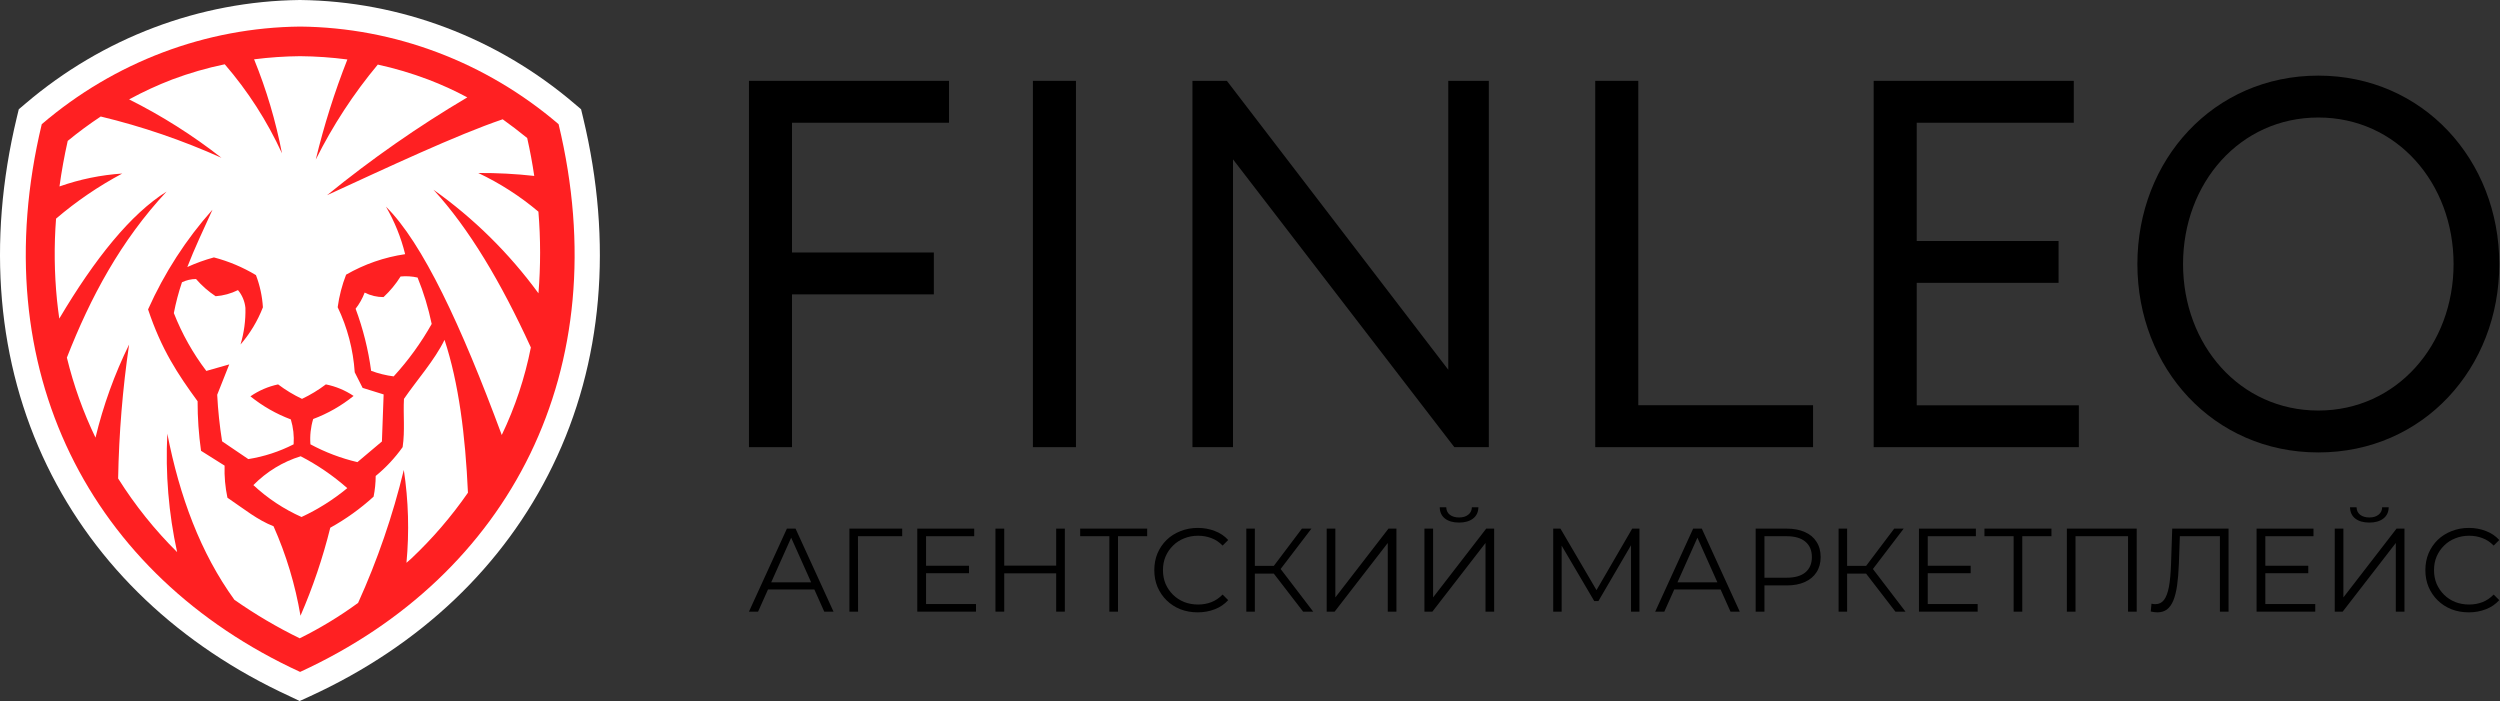
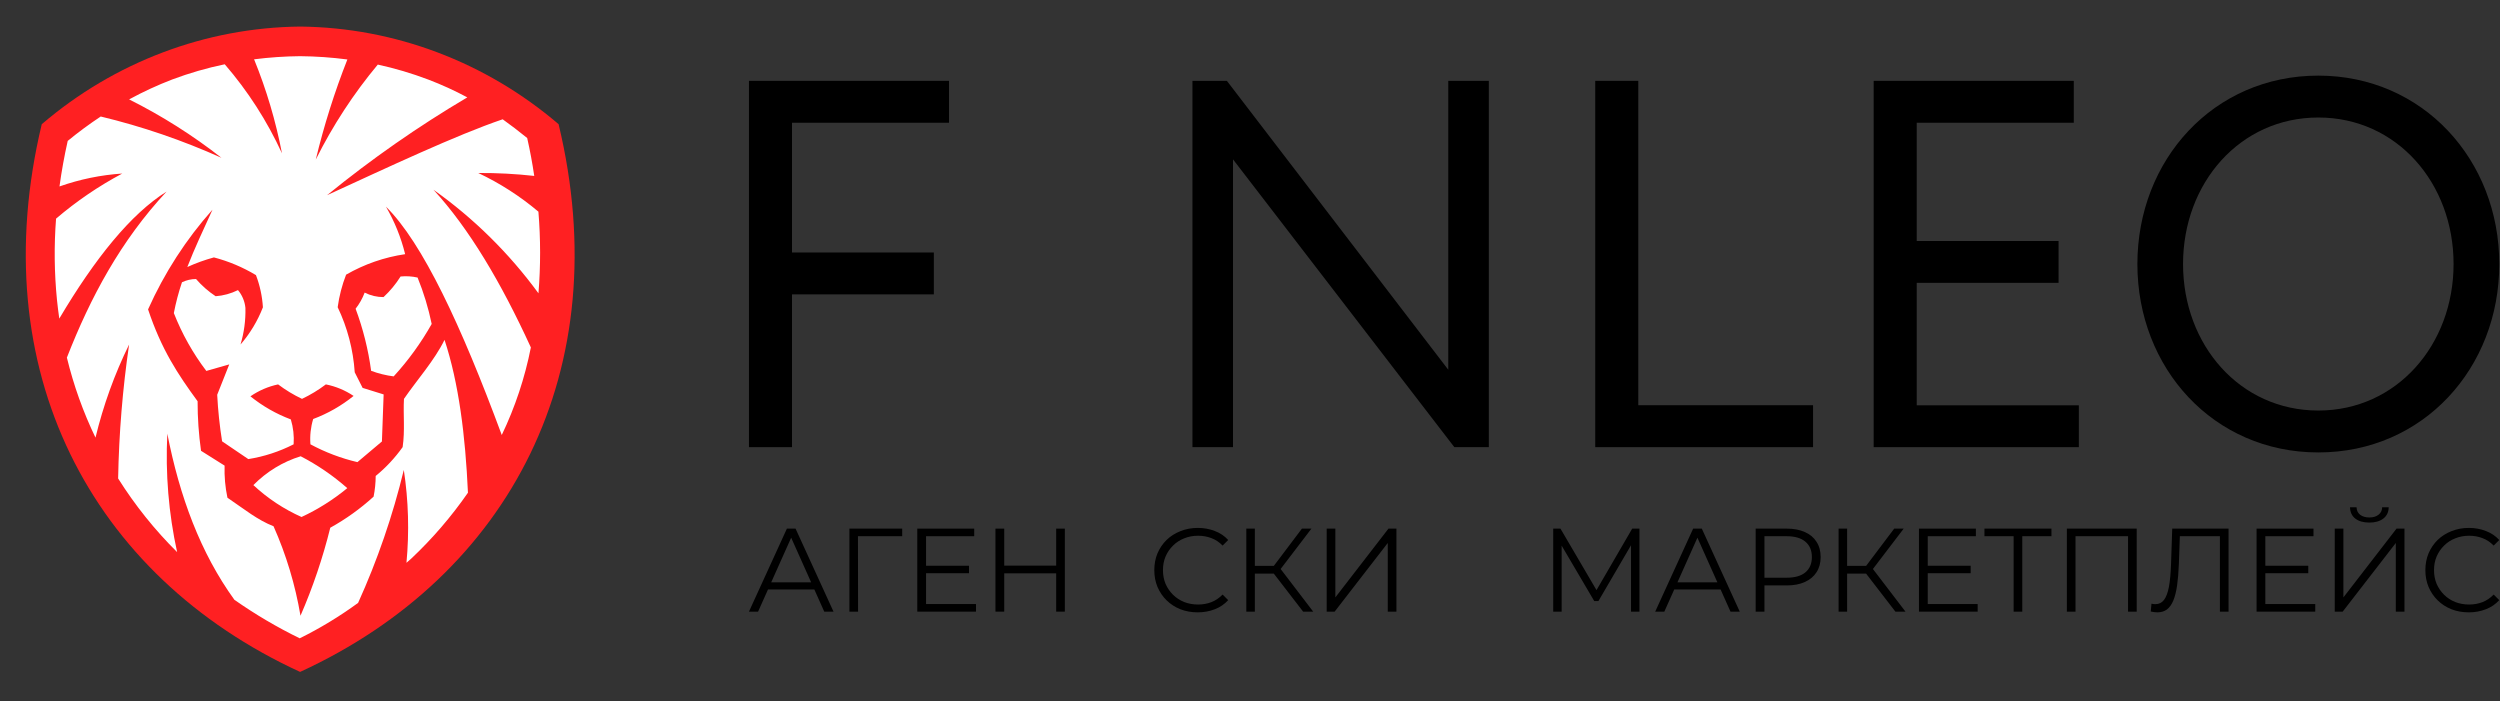
<svg xmlns="http://www.w3.org/2000/svg" width="3338" height="936" viewBox="0 0 3338 936" fill="none">
  <rect x="0" y="0" width="3338" height="936" fill="#333333" stroke="none" />
-   <path d="M386.695 929.58C239.768 862.004 127.774 755.639 62.88 621.905C-3.715 484.658 -17.714 324.029 22.321 157.318L25.069 145.898L33.834 138.464C137.061 50.457 266.337 1.594 400.171 0H400.76C534.595 1.594 663.87 50.457 767.097 138.464L775.863 145.898L778.611 157.318C818.646 324.029 804.777 484.658 737.921 621.905C673.027 755.639 561.294 862.004 414.105 929.58L400.106 936L386.695 929.58Z" fill="white" />
  <path d="M745.838 165.828C648.717 82.777 526.902 36.752 400.827 35.474C274.73 36.736 152.89 82.762 55.751 165.828C-22.75 493.303 120.514 768.339 400.696 897.14C681.075 768.339 824.535 493.303 745.838 165.828Z" fill="#FF2022" />
  <path d="M718.945 391.604C679.741 338.007 632.399 291.317 578.756 253.343C626.249 304.971 669.162 377.278 708.805 463.911C700.81 504.454 687.748 543.752 669.947 580.818C615.782 434.38 564.102 324.028 515.301 275.913C526.81 295.654 535.45 317.033 540.945 339.368C513.266 343.419 486.545 352.696 462.117 366.736C456.668 380.693 452.89 395.285 450.865 410.188C463.88 437.339 471.615 466.864 473.63 497.091L484.162 517.904L512.226 526.622L509.937 589.468L477.228 617.039C455.416 611.921 434.331 603.926 414.493 593.252C413.601 581.851 414.844 570.379 418.156 559.464C437.605 552.194 455.82 541.794 472.125 528.649C460.854 521.107 448.284 515.876 435.099 513.241C425.138 520.776 414.464 527.252 403.241 532.568C391.997 527.252 381.302 520.777 371.317 513.241C358.118 516.05 345.568 521.465 334.357 529.189C350.673 542.318 368.885 552.716 388.326 560.004C391.57 570.749 392.835 582.026 392.055 593.252C372.981 602.989 352.573 609.644 331.544 612.984L296.545 589.265C293.253 568.682 291.069 547.927 290.004 527.095L306.096 486.549L275.481 495.266C257.599 471.741 242.999 445.741 232.109 418.026C234.8 404.065 238.429 390.313 242.969 376.872C248.853 374.054 255.257 372.579 261.743 372.547C269.416 381.397 278.22 389.126 287.91 395.523C298.264 394.764 308.385 391.99 317.741 387.347C323.333 394.012 326.804 402.293 327.684 411.066C328.099 427.634 325.89 444.16 321.142 459.991C333.827 445.356 343.944 428.548 351.038 410.323C350.143 395.582 347.008 381.078 341.749 367.344C324.196 356.801 305.304 348.84 285.621 343.692C273.471 346.999 261.594 351.293 250.099 356.532C259.65 331.799 271.491 306.863 283.724 279.968C248.513 319.445 219.489 364.361 197.7 413.093C215.559 466.681 237.408 499.659 263.837 535.744C263.799 557.883 265.33 579.994 268.416 601.902L299.882 621.701C299.418 636.09 300.693 650.482 303.676 664.545C326.964 680.358 343.711 694.211 365.234 702.658C382.149 740.719 394.242 780.876 401.213 822.133C417.693 784.205 430.999 744.89 440.987 704.618C461.744 693.13 481.148 679.208 498.816 663.126C500.632 654.031 501.574 644.773 501.629 635.487C515.242 624.375 527.344 611.419 537.608 596.969C540.879 574.668 538.197 553.787 539.374 532.568C556.71 507.295 580.064 481.278 593.54 453.774C612.511 511.282 621.342 581.291 624.809 657.855C602.661 689.782 577.337 719.225 549.253 745.704L542.711 751.448C546.589 710.125 545.402 668.461 539.178 627.445C524.415 688.512 503.975 747.963 478.144 804.969C453.494 822.988 427.408 838.812 400.166 852.272C369.863 837.47 340.71 820.278 312.965 800.846C267.631 738.203 239.763 662.788 223.409 579.061C220.741 632.141 225.144 685.347 236.492 737.189C206.688 707.631 180.261 674.641 157.73 638.866C158.816 578.974 163.711 519.22 172.383 459.991C152.947 499.563 137.893 541.274 127.507 584.332C111.079 550.247 98.27 514.426 89.303 477.494C120.704 397.078 161.262 321.325 222.428 255.776C174.673 285.712 126.918 344.841 79.164 425.392C77.986 417.148 76.939 408.904 76.089 400.592C72.494 364.484 72.078 328.114 74.846 291.929C102.121 268.629 131.752 248.442 163.225 231.718C134.676 233.599 106.495 239.394 79.425 248.95C82.173 228.813 85.836 208.54 90.415 188.132C104.563 176.502 119.28 165.631 134.507 155.56C189.743 168.855 243.695 187.312 295.695 210.702C257.181 180.572 215.876 154.45 172.383 132.719C191.014 122.56 210.266 113.667 230.016 106.094C252.846 97.535 276.266 90.758 300.078 85.821C330.904 121.477 356.633 161.505 376.485 204.688C368.209 161.668 355.738 119.624 339.263 79.198C359.645 76.601 380.154 75.202 400.69 75.009C421.797 75.202 442.876 76.669 463.817 79.401C446.691 122.863 432.591 167.531 421.623 213.067C444.303 167.569 472.102 124.994 504.442 86.227C527.266 91.217 549.717 97.879 571.625 106.162C589.538 112.97 607.017 120.937 623.959 130.016C558.483 168.706 495.881 212.368 436.669 260.641C516.086 224.15 609.96 180.022 671.19 159.277C681.919 166.913 692.713 175.225 703.899 184.28C707.693 201.039 710.833 217.91 713.319 234.894C688.486 232.137 663.523 230.828 638.547 230.975C667.352 244.564 694.35 261.915 718.88 282.603C721.888 318.869 721.91 355.334 718.945 391.604V391.604Z" fill="white" />
  <path d="M576.396 432.555C562.138 457.831 545.104 481.323 525.632 502.564C515.369 501.23 505.278 498.737 495.54 495.131C491.712 466.766 484.754 438.946 474.803 412.215C479.896 405.722 483.979 398.449 486.905 390.658C494.729 394.671 503.355 396.731 512.091 396.672C520.813 388.574 528.467 379.327 534.856 369.168C542.448 368.43 550.105 368.909 557.556 370.588C565.698 390.589 572.005 411.336 576.396 432.555V432.555Z" fill="white" />
  <path d="M463.69 651.773C444.97 667.212 424.442 680.153 402.59 690.292C379.055 679.81 357.335 665.43 338.285 647.719C355.988 629.74 377.684 616.515 401.478 609.2C423.812 620.729 444.703 635.026 463.69 651.773V651.773Z" fill="white" />
  <path d="M1057.49 597.051H1000V107.946H1267.12V163.882H1057.49V337.12H1246.86V393.055H1057.49V597.051Z" fill="black" />
-   <path d="M1436.61 597.051H1379.12V107.946H1436.61V597.051Z" fill="black" />
  <path d="M1987.89 107.946V597.051H1941.84L1646.3 212.77V597.051H1592.15V107.946H1638.13L1933.74 493.695V107.946H1987.89Z" fill="black" />
  <path d="M2420.8 597.051H2129.95V107.946H2187.44V541.042H2420.8V597.051Z" fill="black" />
  <path d="M2775.67 597.051H2501.73V107.946H2768.92V163.882H2559.22V321.778H2748.6V377.64H2559.22V541.189H2775.67V597.051Z" fill="black" />
  <path d="M3095.44 100.968C2955.38 100.968 2853.84 213.573 2853.84 352.53C2853.84 491.488 2955.31 604.093 3095.44 604.093C3235.58 604.093 3337.05 491.414 3337.05 352.53C3337.05 213.646 3235.15 100.968 3095.44 100.968ZM3095.44 548.157C2990.7 548.157 2914.81 460.584 2914.81 352.53C2914.81 244.476 2990.7 156.903 3095.44 156.903C3200.19 156.903 3276.01 244.476 3276.01 352.53C3276.01 460.584 3199.9 548.157 3095.44 548.157Z" fill="black" />
  <path d="M1000 816.658L1050.67 705.816H1062.23L1112.9 816.658H1100.55L1054 712.625H1058.75L1012.19 816.658H1000ZM1019.95 787.048L1023.44 777.547H1087.88L1091.37 787.048H1019.95Z" fill="black" />
  <path d="M1134.14 816.658V705.816H1204.61V715.95H1142.53L1145.54 712.941L1145.7 816.658H1134.14Z" fill="black" />
  <path d="M1235.21 755.378H1293.8V765.354H1235.21V755.378ZM1236.48 806.524H1303.14V816.658H1224.76V705.816H1300.76V715.95H1236.48V806.524Z" fill="black" />
  <path d="M1410.21 705.816H1421.77V816.658H1410.21V705.816ZM1340.85 816.658H1329.14V705.816H1340.85V816.658ZM1411.32 765.512H1339.59V755.22H1411.32V765.512Z" fill="black" />
-   <path d="M1481.2 816.658V712.783L1484.36 715.95H1442.24V705.816H1531.71V715.95H1489.75L1492.75 712.783V816.658H1481.2Z" fill="black" />
  <path d="M1599.18 817.608C1590.84 817.608 1583.14 816.236 1576.06 813.491C1568.99 810.641 1562.87 806.683 1557.7 801.615C1552.52 796.548 1548.46 790.584 1545.5 783.722C1542.65 776.861 1541.23 769.366 1541.23 761.237C1541.23 753.109 1542.65 745.614 1545.5 738.752C1548.46 731.89 1552.52 725.926 1557.7 720.859C1562.97 715.792 1569.15 711.886 1576.22 709.141C1583.3 706.291 1591 704.866 1599.34 704.866C1607.36 704.866 1614.91 706.238 1621.98 708.983C1629.06 711.622 1635.02 715.633 1639.88 721.017L1632.44 728.459C1627.9 723.815 1622.88 720.489 1617.39 718.484C1611.9 716.372 1605.99 715.317 1599.66 715.317C1593.01 715.317 1586.83 716.478 1581.13 718.8C1575.43 721.017 1570.47 724.237 1566.25 728.459C1562.02 732.576 1558.7 737.432 1556.27 743.027C1553.95 748.517 1552.79 754.587 1552.79 761.237C1552.79 767.888 1553.95 774.01 1556.27 779.605C1558.7 785.095 1562.02 789.951 1566.25 794.173C1570.47 798.29 1575.43 801.51 1581.13 803.832C1586.83 806.049 1593.01 807.158 1599.66 807.158C1605.99 807.158 1611.9 806.102 1617.39 803.991C1622.88 801.879 1627.9 798.501 1632.44 793.856L1639.88 801.299C1635.02 806.683 1629.06 810.747 1621.98 813.491C1614.91 816.236 1607.31 817.608 1599.18 817.608Z" fill="black" />
  <path d="M1739.92 816.658L1697.33 761.395L1706.83 755.695L1753.38 816.658H1739.92ZM1664.08 816.658V705.816H1675.48V816.658H1664.08ZM1671.99 765.829V755.537H1706.67V765.829H1671.99ZM1707.78 762.504L1697.01 760.604L1738.34 705.816H1751.01L1707.78 762.504Z" fill="black" />
  <path d="M1771.39 816.658V705.816H1782.95V797.657L1853.89 705.816H1864.5V816.658H1852.94V724.976L1782 816.658H1771.39Z" fill="black" />
-   <path d="M1901.91 816.658V705.816H1913.46V797.657L1984.4 705.816H1995.01V816.658H1983.45V724.976L1912.51 816.658H1901.91ZM1948.14 697.74C1940.23 697.74 1933.94 695.946 1929.3 692.356C1924.76 688.767 1922.44 683.753 1922.33 677.313H1931.04C1931.15 681.536 1932.73 684.861 1935.79 687.289C1938.96 689.717 1943.08 690.931 1948.14 690.931C1953.21 690.931 1957.27 689.717 1960.34 687.289C1963.5 684.861 1965.14 681.536 1965.24 677.313H1973.95C1973.85 683.753 1971.47 688.767 1966.83 692.356C1962.18 695.946 1955.95 697.74 1948.14 697.74Z" fill="black" />
  <path d="M2073.86 816.658V705.816H2083.52L2134.19 792.273H2129.12L2179.32 705.816H2188.98V816.658H2177.74V723.392H2180.43L2134.19 802.566H2128.65L2082.09 723.392H2085.1V816.658H2073.86Z" fill="black" />
  <path d="M2210.02 816.658L2260.69 705.816H2272.25L2322.92 816.658H2310.57L2264.02 712.625H2268.77L2222.21 816.658H2210.02ZM2229.97 787.048L2233.46 777.547H2297.9L2301.39 787.048H2229.97Z" fill="black" />
  <path d="M2344.16 816.658V705.816H2385.65C2395.04 705.816 2403.12 707.347 2409.88 710.408C2416.63 713.364 2421.8 717.692 2425.39 723.392C2429.09 728.987 2430.94 735.796 2430.94 743.819C2430.94 751.631 2429.09 758.387 2425.39 764.087C2421.8 769.682 2416.63 774.01 2409.88 777.072C2403.12 780.133 2395.04 781.664 2385.65 781.664H2350.65L2355.88 776.122V816.658H2344.16ZM2355.88 777.072L2350.65 771.371H2385.33C2396.42 771.371 2404.81 768.996 2410.51 764.246C2416.32 759.39 2419.22 752.581 2419.22 743.819C2419.22 734.952 2416.32 728.09 2410.51 723.234C2404.81 718.378 2396.42 715.95 2385.33 715.95H2350.65L2355.88 710.408V777.072Z" fill="black" />
  <path d="M2530.73 816.658L2488.13 761.395L2497.63 755.695L2544.19 816.658H2530.73ZM2454.88 816.658V705.816H2466.28V816.658H2454.88ZM2462.8 765.829V755.537H2497.48V765.829H2462.8ZM2498.58 762.504L2487.82 760.604L2529.15 705.816H2541.81L2498.58 762.504Z" fill="black" />
  <path d="M2572.65 755.378H2631.24V765.354H2572.65V755.378ZM2573.92 806.524H2640.58V816.658H2562.2V705.816H2638.2V715.95H2573.92V806.524Z" fill="black" />
  <path d="M2688.59 816.658V712.783L2691.75 715.95H2649.63V705.816H2739.1V715.95H2697.14L2700.15 712.783V816.658H2688.59Z" fill="black" />
  <path d="M2759.67 816.658V705.816H2852.93V816.658H2841.37V712.783L2844.38 715.95H2768.22L2771.23 712.783V816.658H2759.67Z" fill="black" />
  <path d="M2880.56 817.608C2879.08 817.608 2877.65 817.503 2876.28 817.292C2874.91 817.186 2873.38 816.922 2871.69 816.5L2872.64 806.049C2874.43 806.471 2876.18 806.683 2877.87 806.683C2882.62 806.683 2886.42 804.835 2889.27 801.14C2892.22 797.34 2894.44 791.534 2895.92 783.722C2897.39 775.805 2898.34 765.671 2898.77 753.32L2900.35 705.816H2975.57V816.658H2964.01V712.783L2967.01 715.95H2907.79L2910.64 712.625L2909.22 753.003C2908.8 764.087 2908 773.694 2906.84 781.822C2905.68 789.845 2903.99 796.548 2901.78 801.932C2899.56 807.21 2896.71 811.169 2893.23 813.808C2889.74 816.342 2885.52 817.608 2880.56 817.608Z" fill="black" />
  <path d="M3023.41 755.378H3082V765.354H3023.41V755.378ZM3024.68 806.524H3091.34V816.658H3012.96V705.816H3088.97V715.95H3024.68V806.524Z" fill="black" />
  <path d="M3117.34 816.658V705.816H3128.9V797.657L3199.84 705.816H3210.45V816.658H3198.89V724.976L3127.95 816.658H3117.34ZM3163.58 697.74C3155.66 697.74 3149.38 695.946 3144.73 692.356C3140.19 688.767 3137.87 683.753 3137.77 677.313H3146.47C3146.58 681.536 3148.16 684.861 3151.22 687.289C3154.39 689.717 3158.51 690.931 3163.58 690.931C3168.64 690.931 3172.71 689.717 3175.77 687.289C3178.94 684.861 3180.57 681.536 3180.68 677.313H3189.39C3189.28 683.753 3186.91 688.767 3182.26 692.356C3177.62 695.946 3171.39 697.74 3163.58 697.74Z" fill="black" />
  <path d="M3296.3 817.608C3287.97 817.608 3280.26 816.236 3273.19 813.491C3266.11 810.641 3259.99 806.683 3254.82 801.615C3249.65 796.548 3245.58 790.584 3242.63 783.722C3239.78 776.861 3238.35 769.366 3238.35 761.237C3238.35 753.109 3239.78 745.614 3242.63 738.752C3245.58 731.89 3249.65 725.926 3254.82 720.859C3260.1 715.792 3266.27 711.886 3273.34 709.141C3280.42 706.291 3288.12 704.866 3296.46 704.866C3304.49 704.866 3312.03 706.238 3319.11 708.983C3326.18 711.622 3332.14 715.633 3337 721.017L3329.56 728.459C3325.02 723.815 3320 720.489 3314.51 718.484C3309.03 716.372 3303.11 715.317 3296.78 715.317C3290.13 715.317 3283.95 716.478 3278.25 718.8C3272.55 721.017 3267.59 724.237 3263.37 728.459C3259.15 732.576 3255.82 737.432 3253.39 743.027C3251.07 748.517 3249.91 754.587 3249.91 761.237C3249.91 767.888 3251.07 774.01 3253.39 779.605C3255.82 785.095 3259.15 789.951 3263.37 794.173C3267.59 798.29 3272.55 801.51 3278.25 803.832C3283.95 806.049 3290.13 807.158 3296.78 807.158C3303.11 807.158 3309.03 806.102 3314.51 803.991C3320 801.879 3325.02 798.501 3329.56 793.856L3337 801.299C3332.14 806.683 3326.18 810.747 3319.11 813.491C3312.03 816.236 3304.43 817.608 3296.3 817.608Z" fill="black" />
</svg>